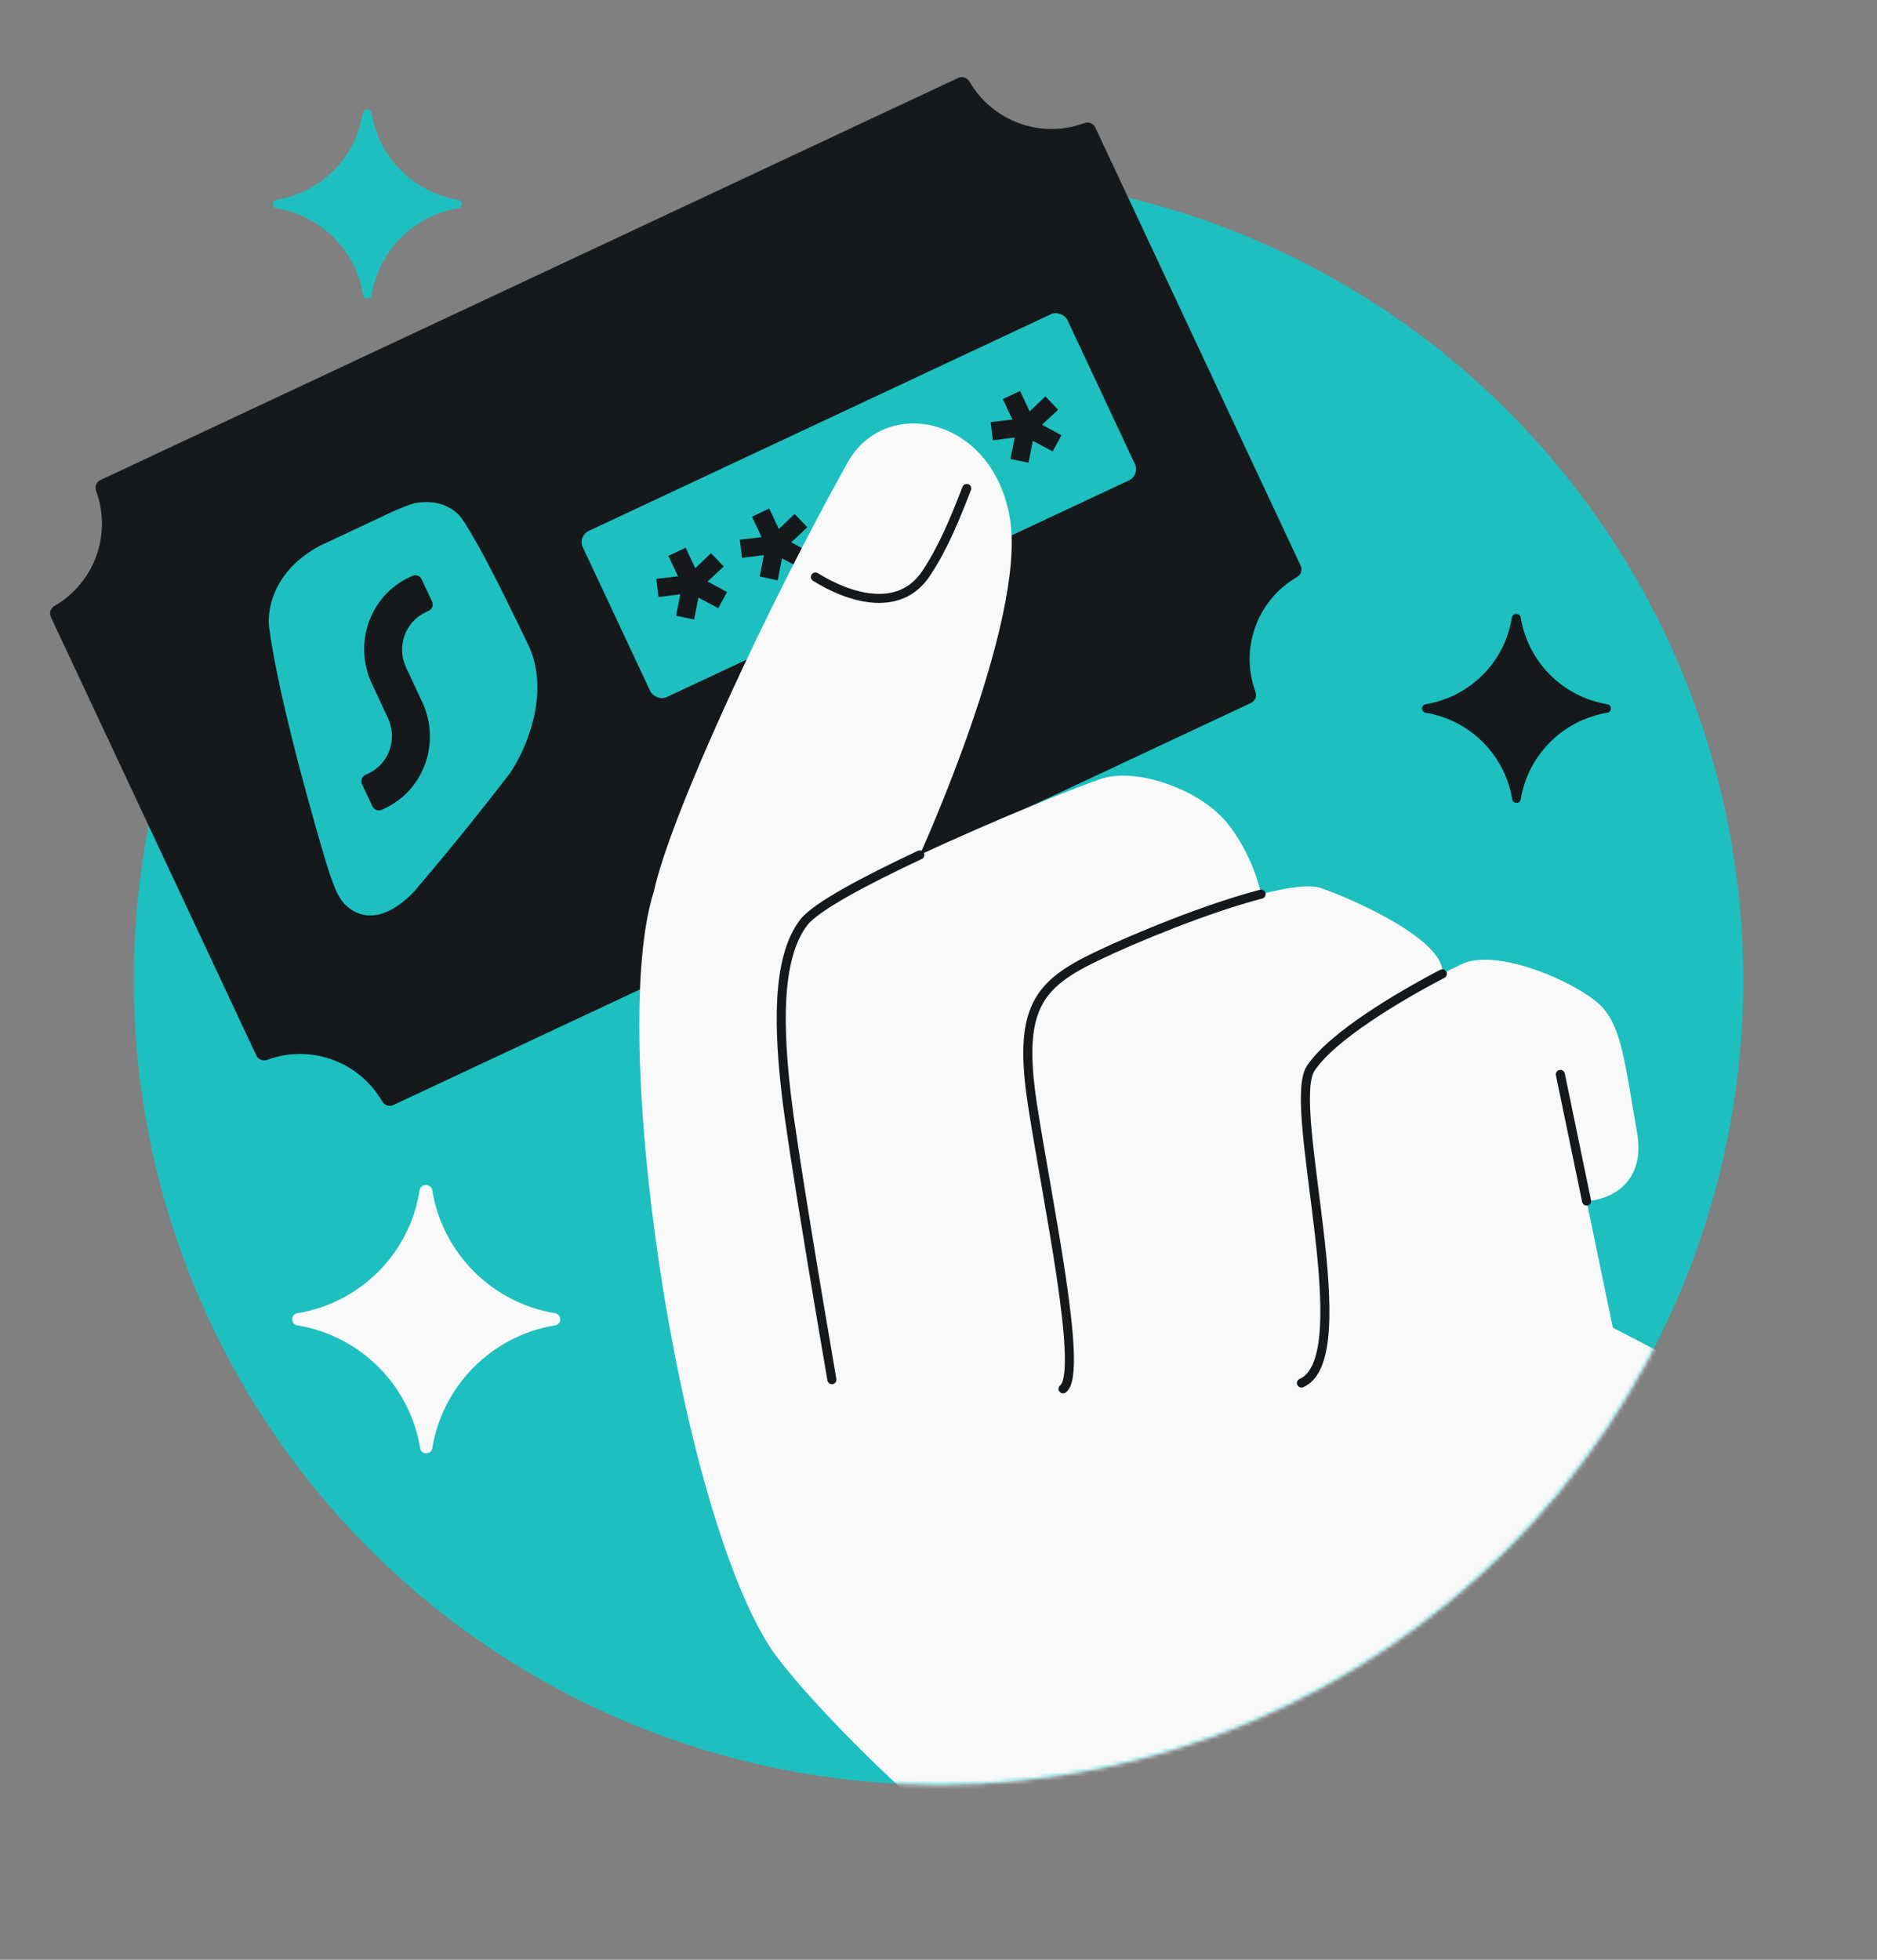
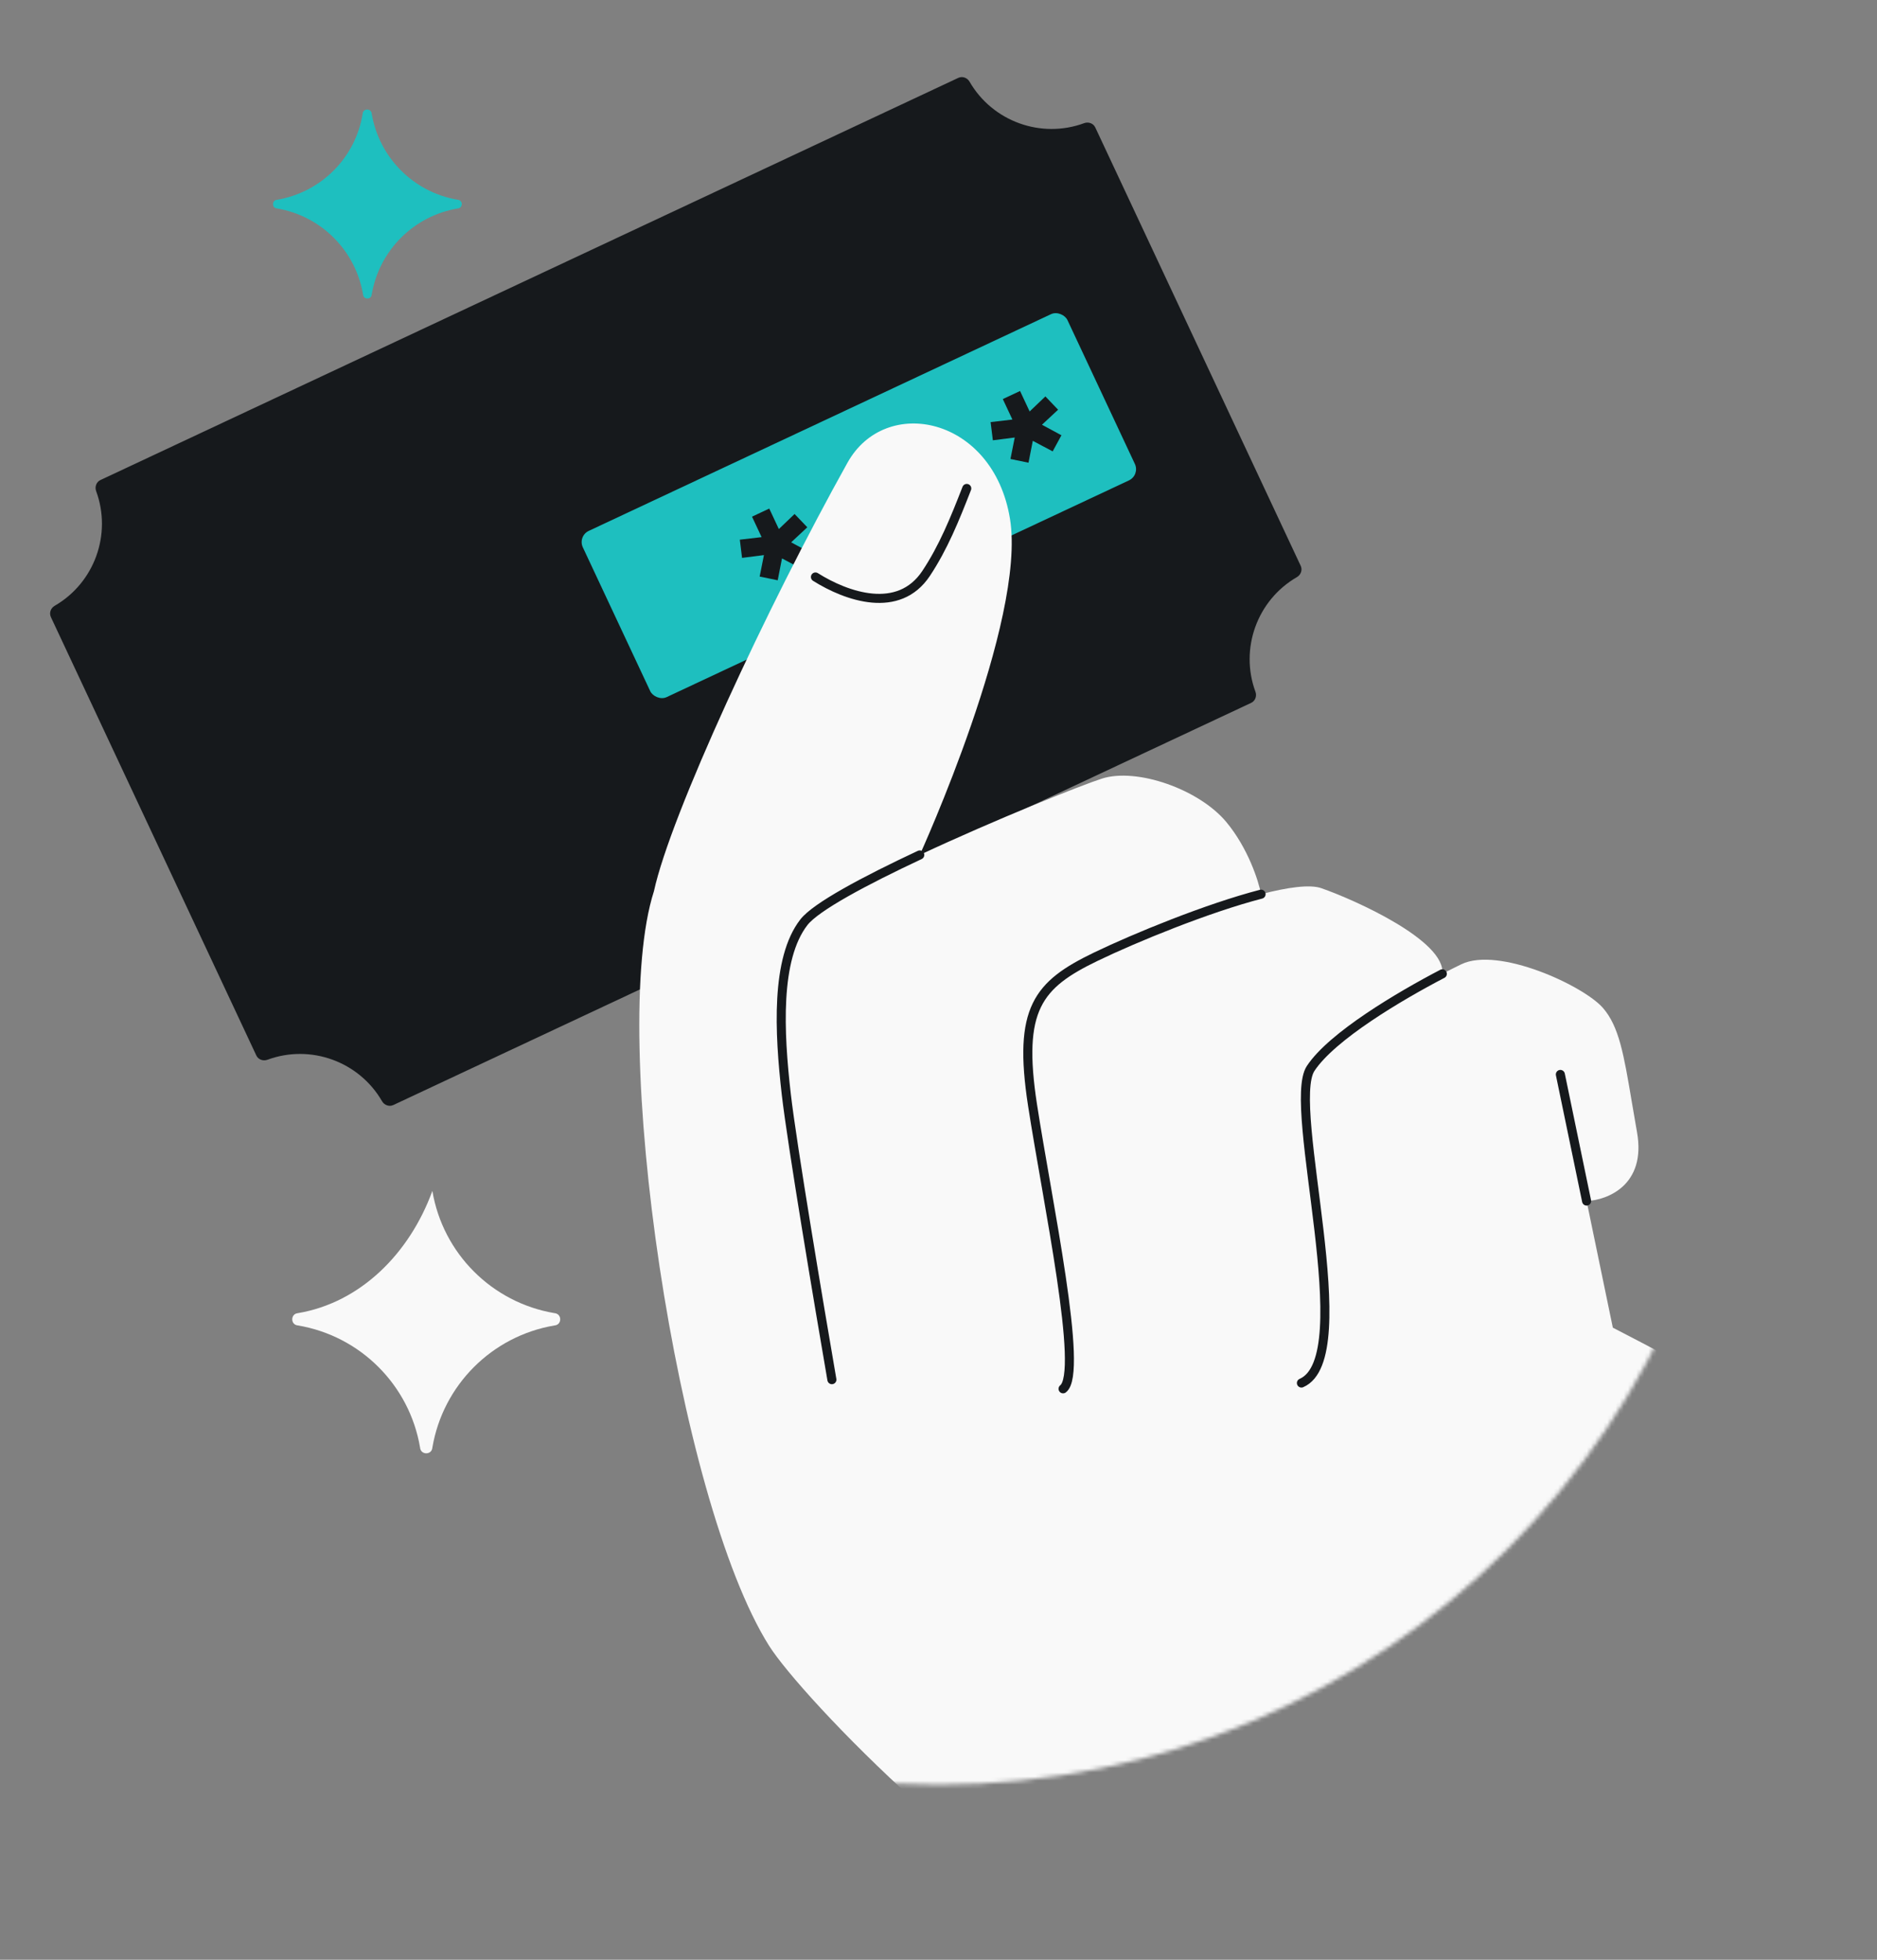
<svg xmlns="http://www.w3.org/2000/svg" width="456" height="476" viewBox="0 0 456 476" fill="none">
  <rect x="0" y="0" width="456" height="476" fill="#808080" stroke="none" />
  <g clip-path="url(#clip0_1726_72147)">
-     <circle cx="228" cy="238" r="195.5" fill="#1EBFBF" />
    <mask id="mask0_1726_72147" style="mask-type:alpha" maskUnits="userSpaceOnUse" x="-5" y="-9" width="429" height="443">
      <path d="M423.5 238C423.5 345.972 335.972 433.5 228 433.5C120.028 433.5 32.5 345.972 32.5 238C32.5 181.868 -30.118 78.156 7.769 42.5C42.759 9.571 204.351 -8.173 256.19 -8.173C364.162 -8.173 423.5 130.028 423.5 238Z" fill="#1EBFBF" />
    </mask>
    <g mask="url(#mask0_1726_72147)">
      <path d="M23.358 119.294C22.977 118.257 23.398 117.067 24.398 116.598L232.807 18.915C233.807 18.446 234.991 18.883 235.544 19.84C241.13 29.504 252.915 33.767 263.391 29.913C264.428 29.532 265.618 29.953 266.087 30.953L315.998 137.439C316.467 138.439 316.029 139.623 315.073 140.176C305.409 145.762 301.146 157.548 305 168.023C305.381 169.06 304.96 170.25 303.959 170.719L95.551 268.402C94.551 268.871 93.367 268.434 92.814 267.477C87.228 257.813 75.442 253.55 64.966 257.404C63.93 257.785 62.74 257.364 62.271 256.364L12.36 149.878C11.891 148.878 12.329 147.694 13.285 147.141C22.949 141.555 27.212 129.77 23.358 119.294Z" fill="#16191C" />
      <rect x="140.319" y="130.219" width="130.031" height="44.592" rx="3" transform="rotate(-25.113 140.319 130.219)" fill="#1EBFBF" />
-       <path d="M166.574 133.048L168.903 138.018L172.728 134.364L175.817 137.594L171.896 141.246L176.627 143.802L174.497 147.712L169.67 145.154L168.627 150.464L164.241 149.56L165.282 144.346L159.966 145.024L159.421 140.601L164.716 139.981L162.386 135.011L166.574 133.048Z" fill="#16191C" />
      <path d="M186.883 123.528L189.213 128.499L193.038 124.844L196.127 128.074L192.206 131.726L196.936 134.283L194.807 138.193L189.98 135.634L188.936 140.944L184.551 140.04L185.591 134.827L180.276 135.504L179.731 131.082L185.025 130.462L182.696 125.491L186.883 123.528Z" fill="#16191C" />
      <path d="M247.813 94.969L250.142 99.94L253.967 96.286L257.056 99.516L253.135 103.168L257.866 105.724L255.736 109.634L250.909 107.075L249.866 112.386L245.48 111.482L246.521 106.268L241.205 106.945L240.66 102.523L245.955 101.903L243.625 96.932L247.813 94.969Z" fill="#16191C" />
-       <path d="M95.255 124.334C97.228 123.472 99.085 122.648 100.695 122.22C104.181 121.569 107.919 121.921 111.06 124.661C111.06 124.661 111.69 125.115 112.768 126.768C113.847 128.422 116.527 133.155 116.527 133.155C120.871 141.067 124.904 149.523 128.734 157.478C130.066 160.67 130.587 164.011 130.548 167.307C130.452 175.365 127.006 183.154 123.865 187.839C115.666 198.525 107.535 208.43 100.557 216.609C92.85 224.587 86.906 222.991 83.495 219.389C82.665 218.363 82.006 217.214 81.533 216.09C81.533 216.09 80.379 213.405 78.992 208.756C77.605 204.108 67.728 170.585 65.351 152.141C64.911 147.829 66.486 138.606 77.684 132.569L95.255 124.334Z" fill="#1EBFBF" />
      <path d="M100.196 139.87C101.031 139.479 102.031 139.852 102.43 140.702L104.958 146.095C105.356 146.946 105.003 147.953 104.168 148.344L103.412 148.699C98.402 151.047 96.28 157.09 98.673 162.195L102.555 170.477C107.142 180.262 103.075 191.844 93.473 196.345L92.717 196.699C91.882 197.09 90.882 196.718 90.483 195.867L87.955 190.474C87.556 189.623 87.91 188.616 88.745 188.225L89.501 187.871C94.511 185.522 96.632 179.48 94.239 174.374L90.358 166.093C85.771 156.307 89.837 144.726 99.44 140.225L100.196 139.87Z" fill="#16191C" />
      <path d="M283.21 479.786C242.719 462.483 194.609 412.057 186.847 399.747C164.361 364.086 147.716 251.056 158.869 216.464C162.887 197.948 186.323 147.458 205.886 112.391C215.143 95.798 241.294 101.22 245.359 125.974C249.424 150.728 223.449 207.656 223.449 207.656C241.735 199.093 262.838 190.657 267.728 189.106C276.196 186.419 291.293 191.697 297.92 199.661C303.223 206.032 305.761 214 306.368 217.188C312.846 215.507 318.233 214.761 321.009 215.732C329.395 218.663 351.272 228.54 350.402 236.533C352.145 235.624 353.713 234.84 355.02 234.209C364.075 229.845 384.729 239.418 389.427 244.825C393.345 249.334 394.494 256.148 396.424 267.599C396.809 269.88 397.224 272.344 397.699 275.011C399.984 287.857 390.485 291.506 385.449 291.724L391.822 322.476C409.392 331.505 439.566 347.517 461.8 367.176C417.868 414.781 343.902 474.1 283.21 479.786Z" fill="#F9F9F9" />
      <path d="M379.075 260.972L385.448 291.724M316.168 335.923C330.589 329.67 312.369 268.712 318.403 259.527C323.566 251.669 340.07 241.918 350.4 236.533M258.264 337.329C263.378 333.469 254.431 291.753 250.838 268.379C247.244 245.005 252.105 239.175 266.254 232.356C275.719 227.795 293.272 220.584 306.366 217.188M202.1 335.107C198.99 317.079 192.422 277.982 191.025 265.824C189.279 250.625 188.413 232.91 195.286 224.019C198.19 220.261 210.064 213.924 223.447 207.656" stroke="#16191C" stroke-width="2.2" stroke-linecap="round" />
      <path d="M198.106 140.143C205.746 144.945 218.327 149.294 224.98 139.292C229.162 133.004 231.947 126.12 234.864 118.639" stroke="#16191C" stroke-width="2.2" stroke-linecap="round" />
    </g>
-     <path d="M134.729 321.937C136.553 321.786 136.551 319.119 134.729 318.953C119.529 316.396 107.596 304.464 105.039 289.264C104.866 287.361 102.087 287.361 101.914 289.264C99.499 304.464 87.566 316.396 72.366 318.953C70.544 319.119 70.543 321.786 72.366 321.937C87.566 324.494 99.499 336.426 102.056 351.626C102.222 353.449 104.889 353.45 105.039 351.626C107.596 336.426 119.529 324.494 134.729 321.937Z" fill="#F9F9F9" />
-     <path d="M390.38 173.138C391.665 173.032 391.664 171.154 390.38 171.037C379.673 169.236 371.267 160.829 369.465 150.122C369.343 148.781 367.385 148.781 367.264 150.122C365.562 160.829 357.156 169.236 346.448 171.037C345.165 171.154 345.164 173.032 346.448 173.138C357.156 174.94 365.562 183.346 367.364 194.054C367.48 195.337 369.359 195.338 369.465 194.054C371.267 183.346 379.673 174.94 390.38 173.138Z" fill="#16191C" />
+     <path d="M134.729 321.937C136.553 321.786 136.551 319.119 134.729 318.953C119.529 316.396 107.596 304.464 105.039 289.264C99.499 304.464 87.566 316.396 72.366 318.953C70.544 319.119 70.543 321.786 72.366 321.937C87.566 324.494 99.499 336.426 102.056 351.626C102.222 353.449 104.889 353.45 105.039 351.626C107.596 336.426 119.529 324.494 134.729 321.937Z" fill="#F9F9F9" />
    <path d="M111.218 50.628C112.503 50.522 112.502 48.643 111.218 48.526C100.51 46.725 92.104 38.319 90.303 27.611C90.181 26.271 88.223 26.271 88.102 27.611C86.4 38.319 77.994 46.725 67.286 48.526C66.002 48.643 66.002 50.522 67.286 50.628C77.994 52.429 86.4 60.835 88.201 71.543C88.318 72.827 90.197 72.828 90.303 71.543C92.104 60.835 100.51 52.429 111.218 50.628Z" fill="#1EBFBF" />
  </g>
  <defs>
    <clipPath id="clip0_1726_72147">
      <rect width="456" height="476" rx="48" fill="white" />
    </clipPath>
  </defs>
</svg>